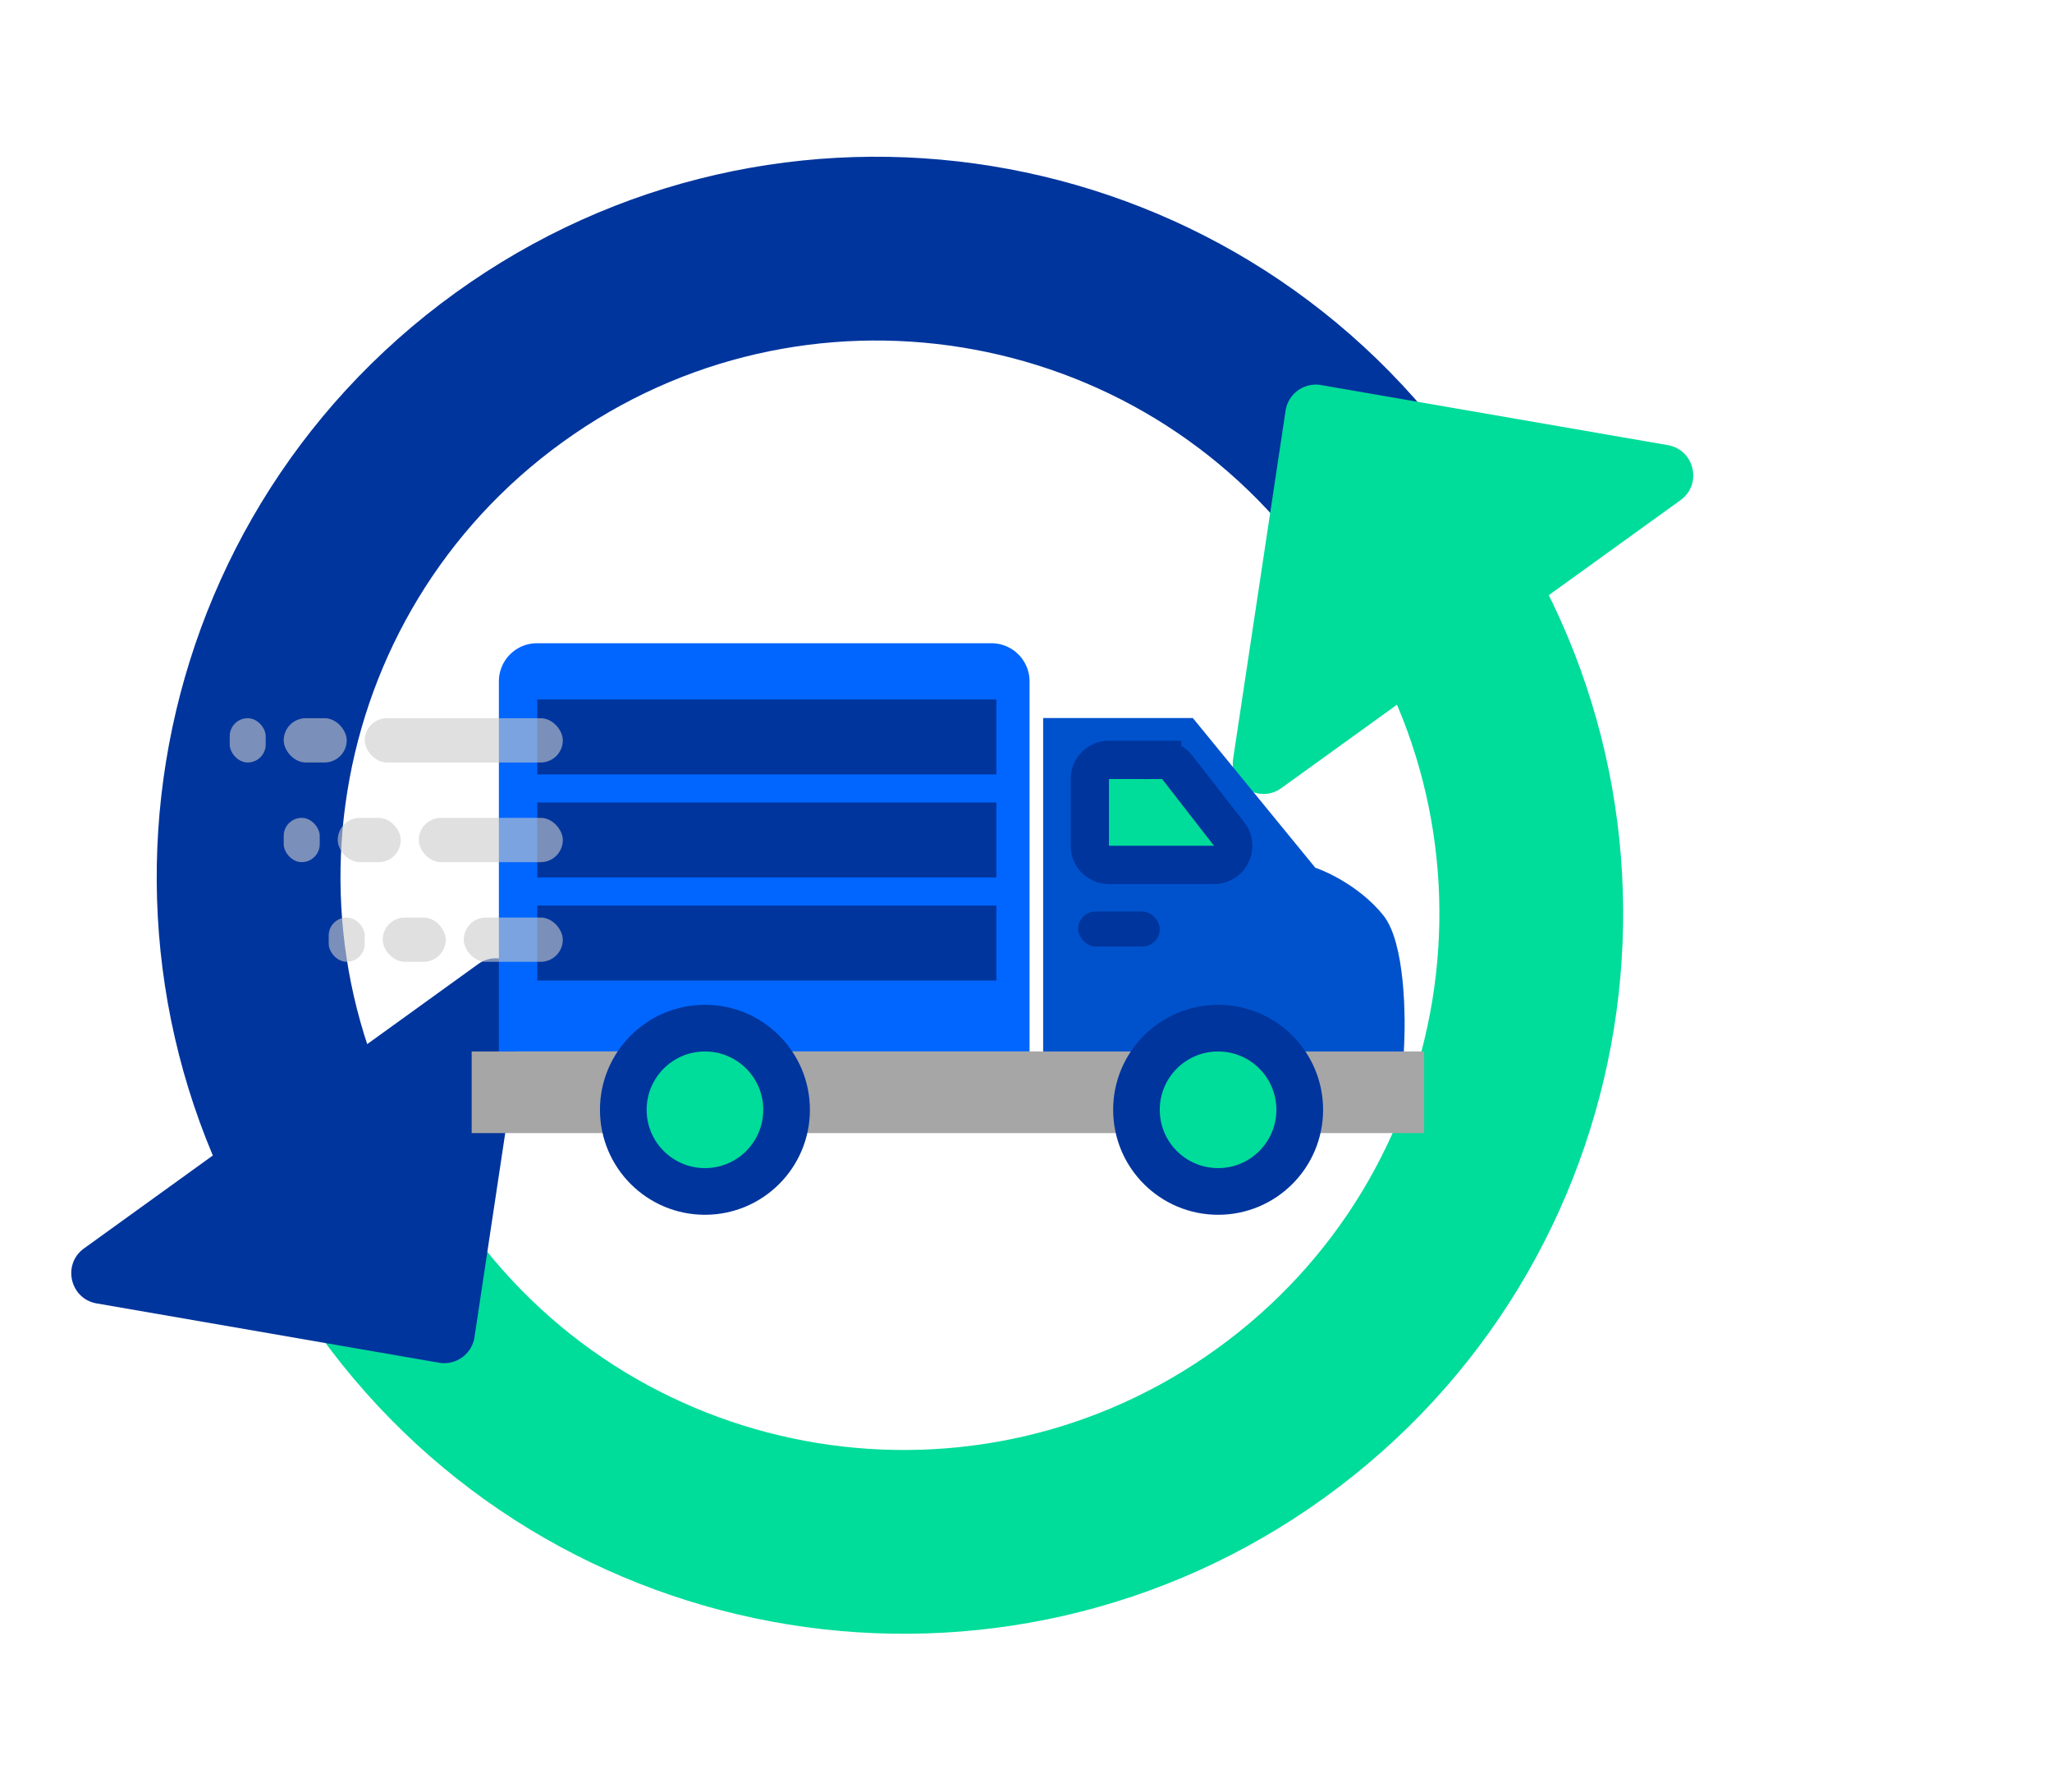
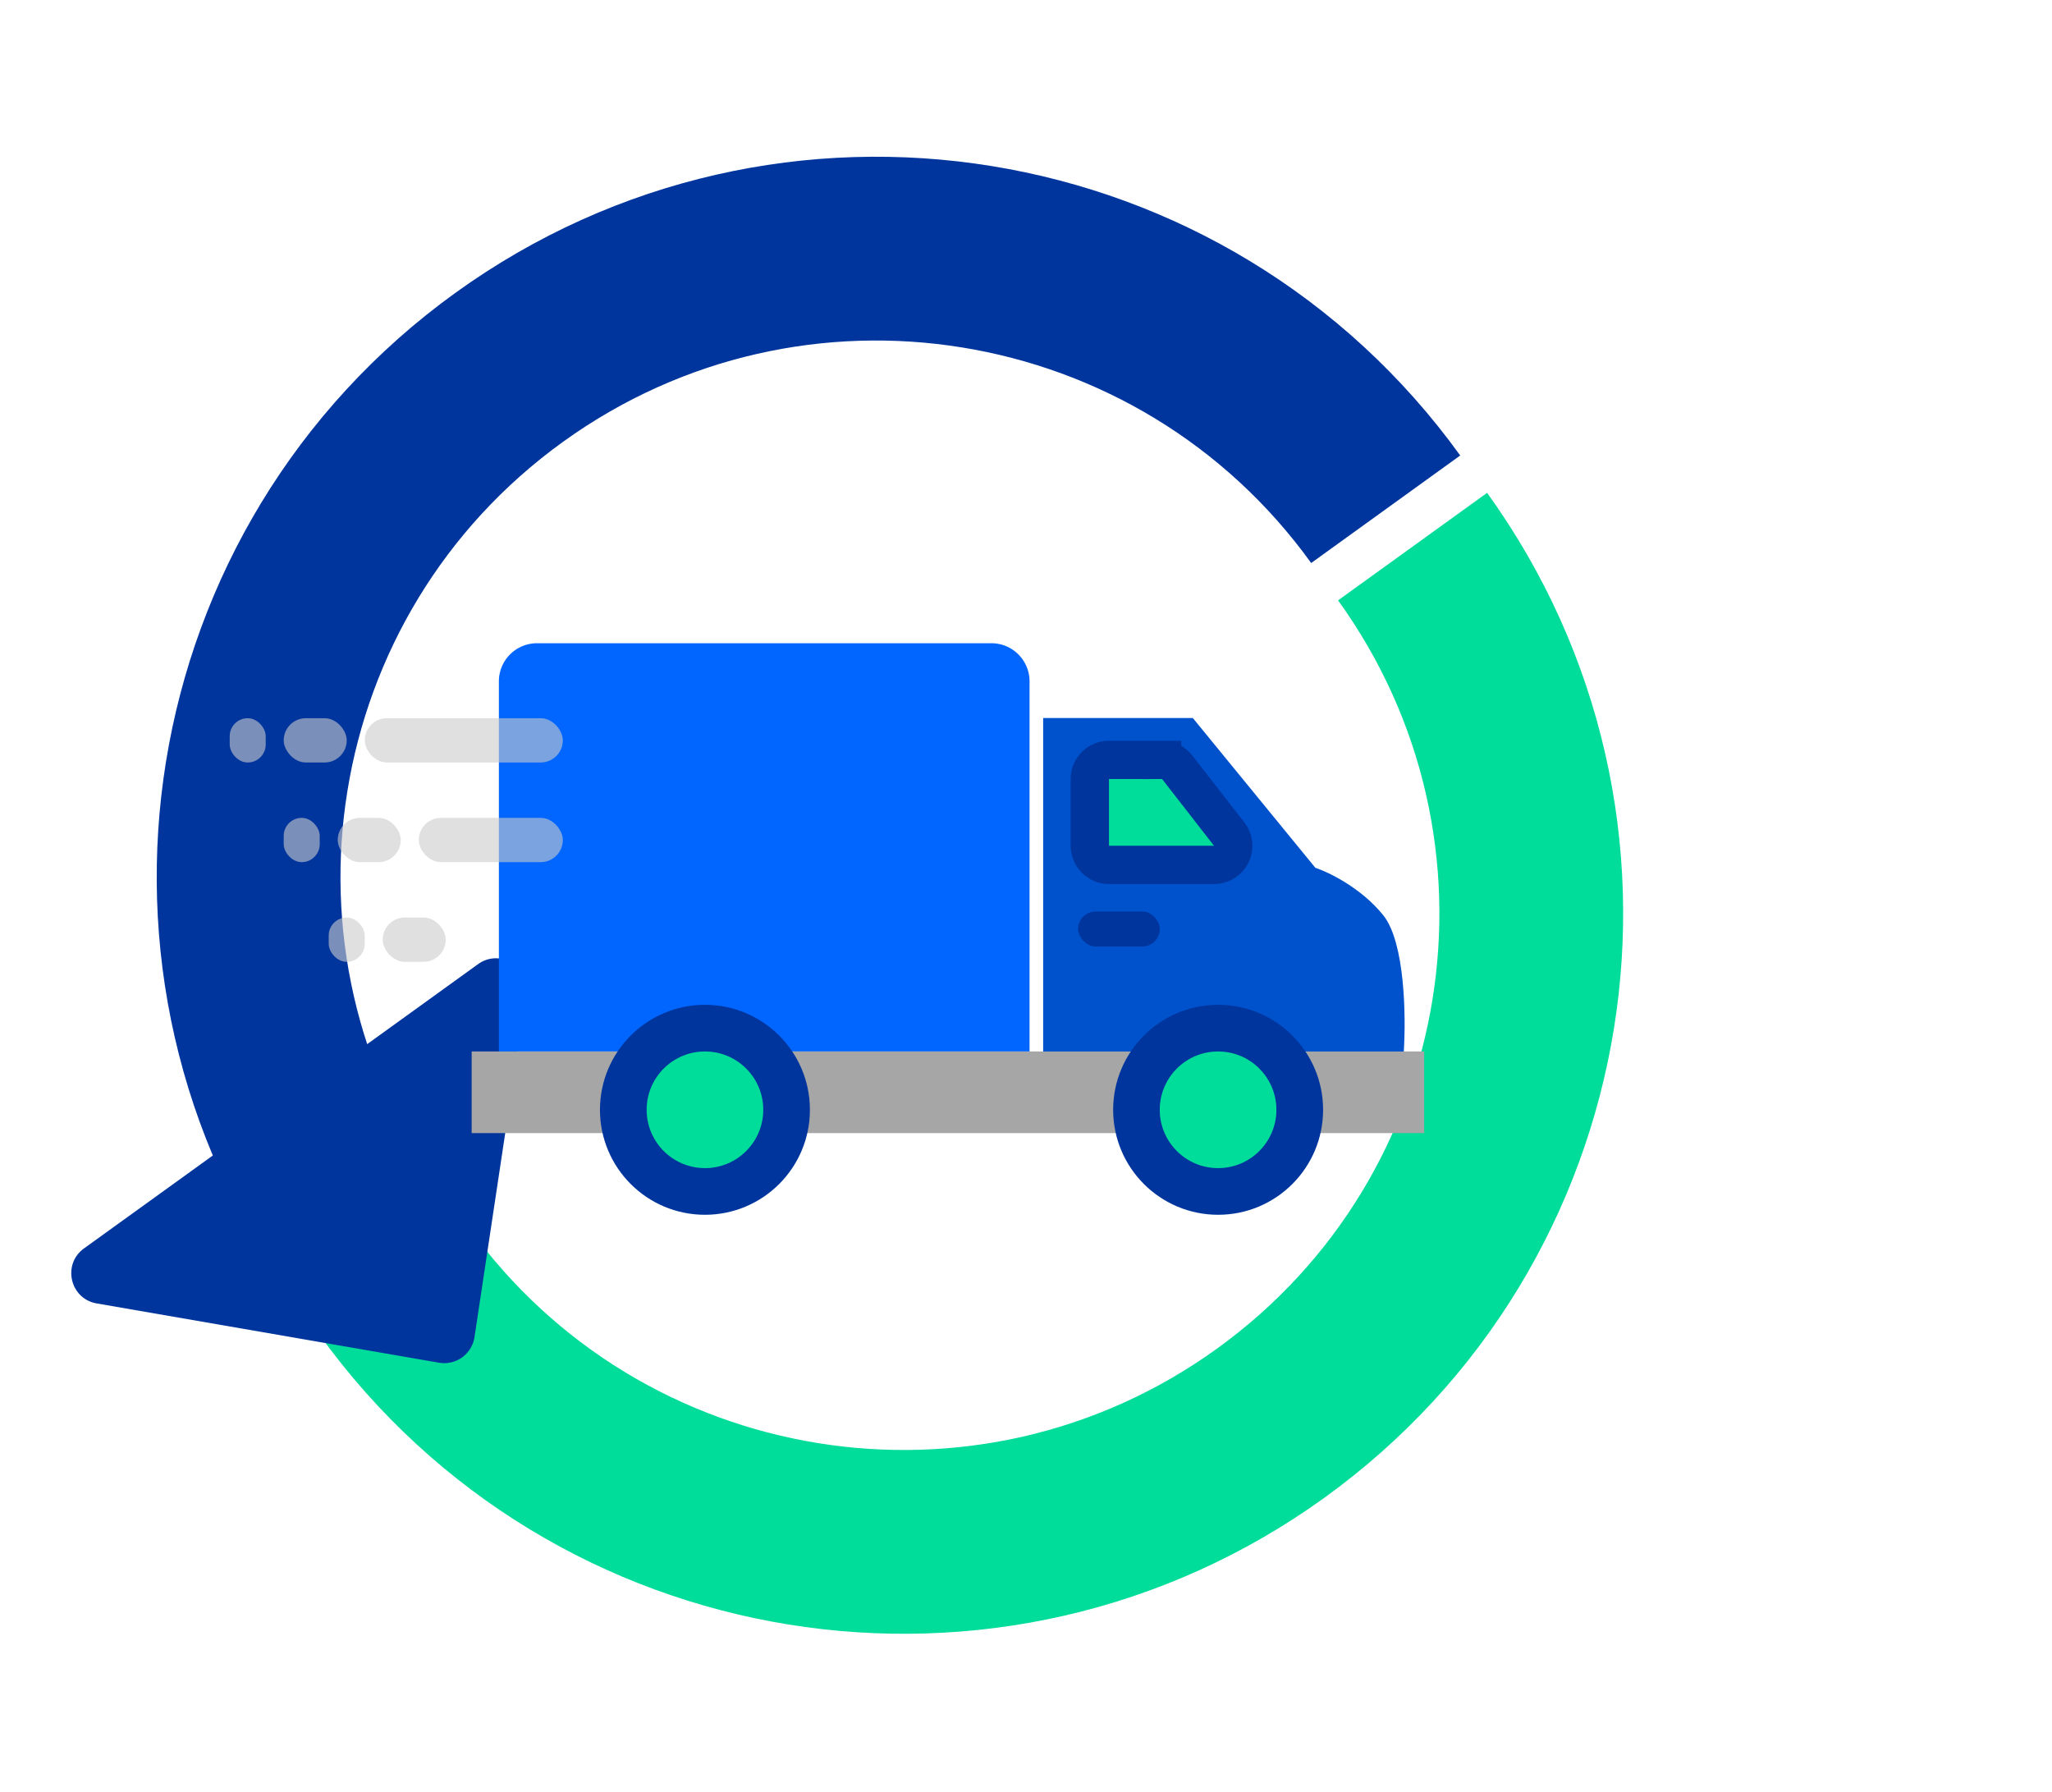
<svg xmlns="http://www.w3.org/2000/svg" width="134" height="117" fill="none">
  <path d="M23.985 81.223c-13.247-18.365-9.098-43.99 9.267-57.238 18.364-13.246 43.99-9.098 57.237 9.267" stroke="#00359D" stroke-width="12" />
  <path d="M92.245 35.69c13.247 18.364 9.098 43.99-9.266 57.237-18.365 13.246-43.991 9.098-57.238-9.267" stroke="#00DC9A" stroke-width="12" />
-   <path d="M83.951 26.816l-3.423 22.723c-.264 1.752 1.712 2.956 3.148 1.92l26.065-18.801c1.437-1.037.917-3.29-.828-3.593L86.27 25.143a2 2 0 00-2.319 1.673z" fill="#00DC9A" />
  <path d="M30.986 87.305l3.379-22.43c.264-1.752-1.711-2.957-3.148-1.92l-25.73 18.56c-1.437 1.035-.917 3.29.828 3.592l22.352 3.871a2 2 0 002.319-1.673z" fill="#00359D" />
  <path d="M32.578 44.49a2.49 2.49 0 012.49-2.49h29.674a2.49 2.49 0 012.49 2.49v24.167H32.578V44.49z" fill="#06F" />
  <path fill="#A6A6A6" d="M30.801 68.656H93v5.331H30.801z" />
  <path d="M68.121 46.887v21.77h23.547c.148-2.222.089-7.11-1.333-8.886-1.422-1.777-3.554-2.814-4.443-3.11l-7.997-9.774h-9.774z" fill="#06F" />
  <path d="M68.121 46.887v21.77h23.547c.148-2.222.089-7.11-1.333-8.886-1.422-1.777-3.554-2.814-4.443-3.11l-7.997-9.774h-9.774z" fill="#000" fill-opacity=".2" />
  <path d="M75.89 49.617h-3.477c-.688 0-1.245.558-1.245 1.245v4.365c0 .687.557 1.245 1.245 1.245h6.872c1.036 0 1.619-1.192.983-2.01l-3.395-4.364a1.245 1.245 0 00-.983-.48z" fill="#00DC9A" stroke="#00359D" stroke-width="2.5" />
  <circle cx="46.034" cy="72.464" r="6.855" fill="#00359D" />
  <circle cx="79.546" cy="72.464" r="6.855" fill="#00359D" />
  <circle cx="46.035" cy="72.464" r="3.808" fill="#00DC9A" />
  <circle cx="79.543" cy="72.464" r="3.808" fill="#00DC9A" />
  <rect x="70.406" y="59.516" width="5.331" height="2.285" rx="1.142" fill="#00359D" />
-   <path fill="#00359D" d="M35.086 45.672h29.978v4.894H35.086zm0 6.726h29.978v4.894H35.086zm0 6.731h29.978v4.894H35.086z" />
  <rect opacity=".6" x="23.82" y="46.895" width="12.934" height="2.892" rx="1.446" fill="#CCC" />
  <rect opacity=".6" x="27.348" y="53.402" width="9.406" height="2.892" rx="1.446" fill="#CCC" />
-   <rect opacity=".6" x="30.285" y="59.91" width="6.467" height="2.892" rx="1.446" fill="#CCC" />
  <rect opacity=".6" x="18.527" y="46.895" width="4.115" height="2.892" rx="1.446" fill="#CCC" />
  <rect opacity=".6" x="22.055" y="53.402" width="4.115" height="2.892" rx="1.446" fill="#CCC" />
  <rect opacity=".6" x="24.992" y="59.91" width="4.115" height="2.892" rx="1.446" fill="#CCC" />
  <rect opacity=".6" x="21.465" y="59.91" width="2.352" height="2.892" rx="1.176" fill="#CCC" />
  <rect opacity=".6" x="18.527" y="53.402" width="2.352" height="2.892" rx="1.176" fill="#CCC" />
  <rect opacity=".6" x="15" y="46.895" width="2.352" height="2.892" rx="1.176" fill="#CCC" />
</svg>